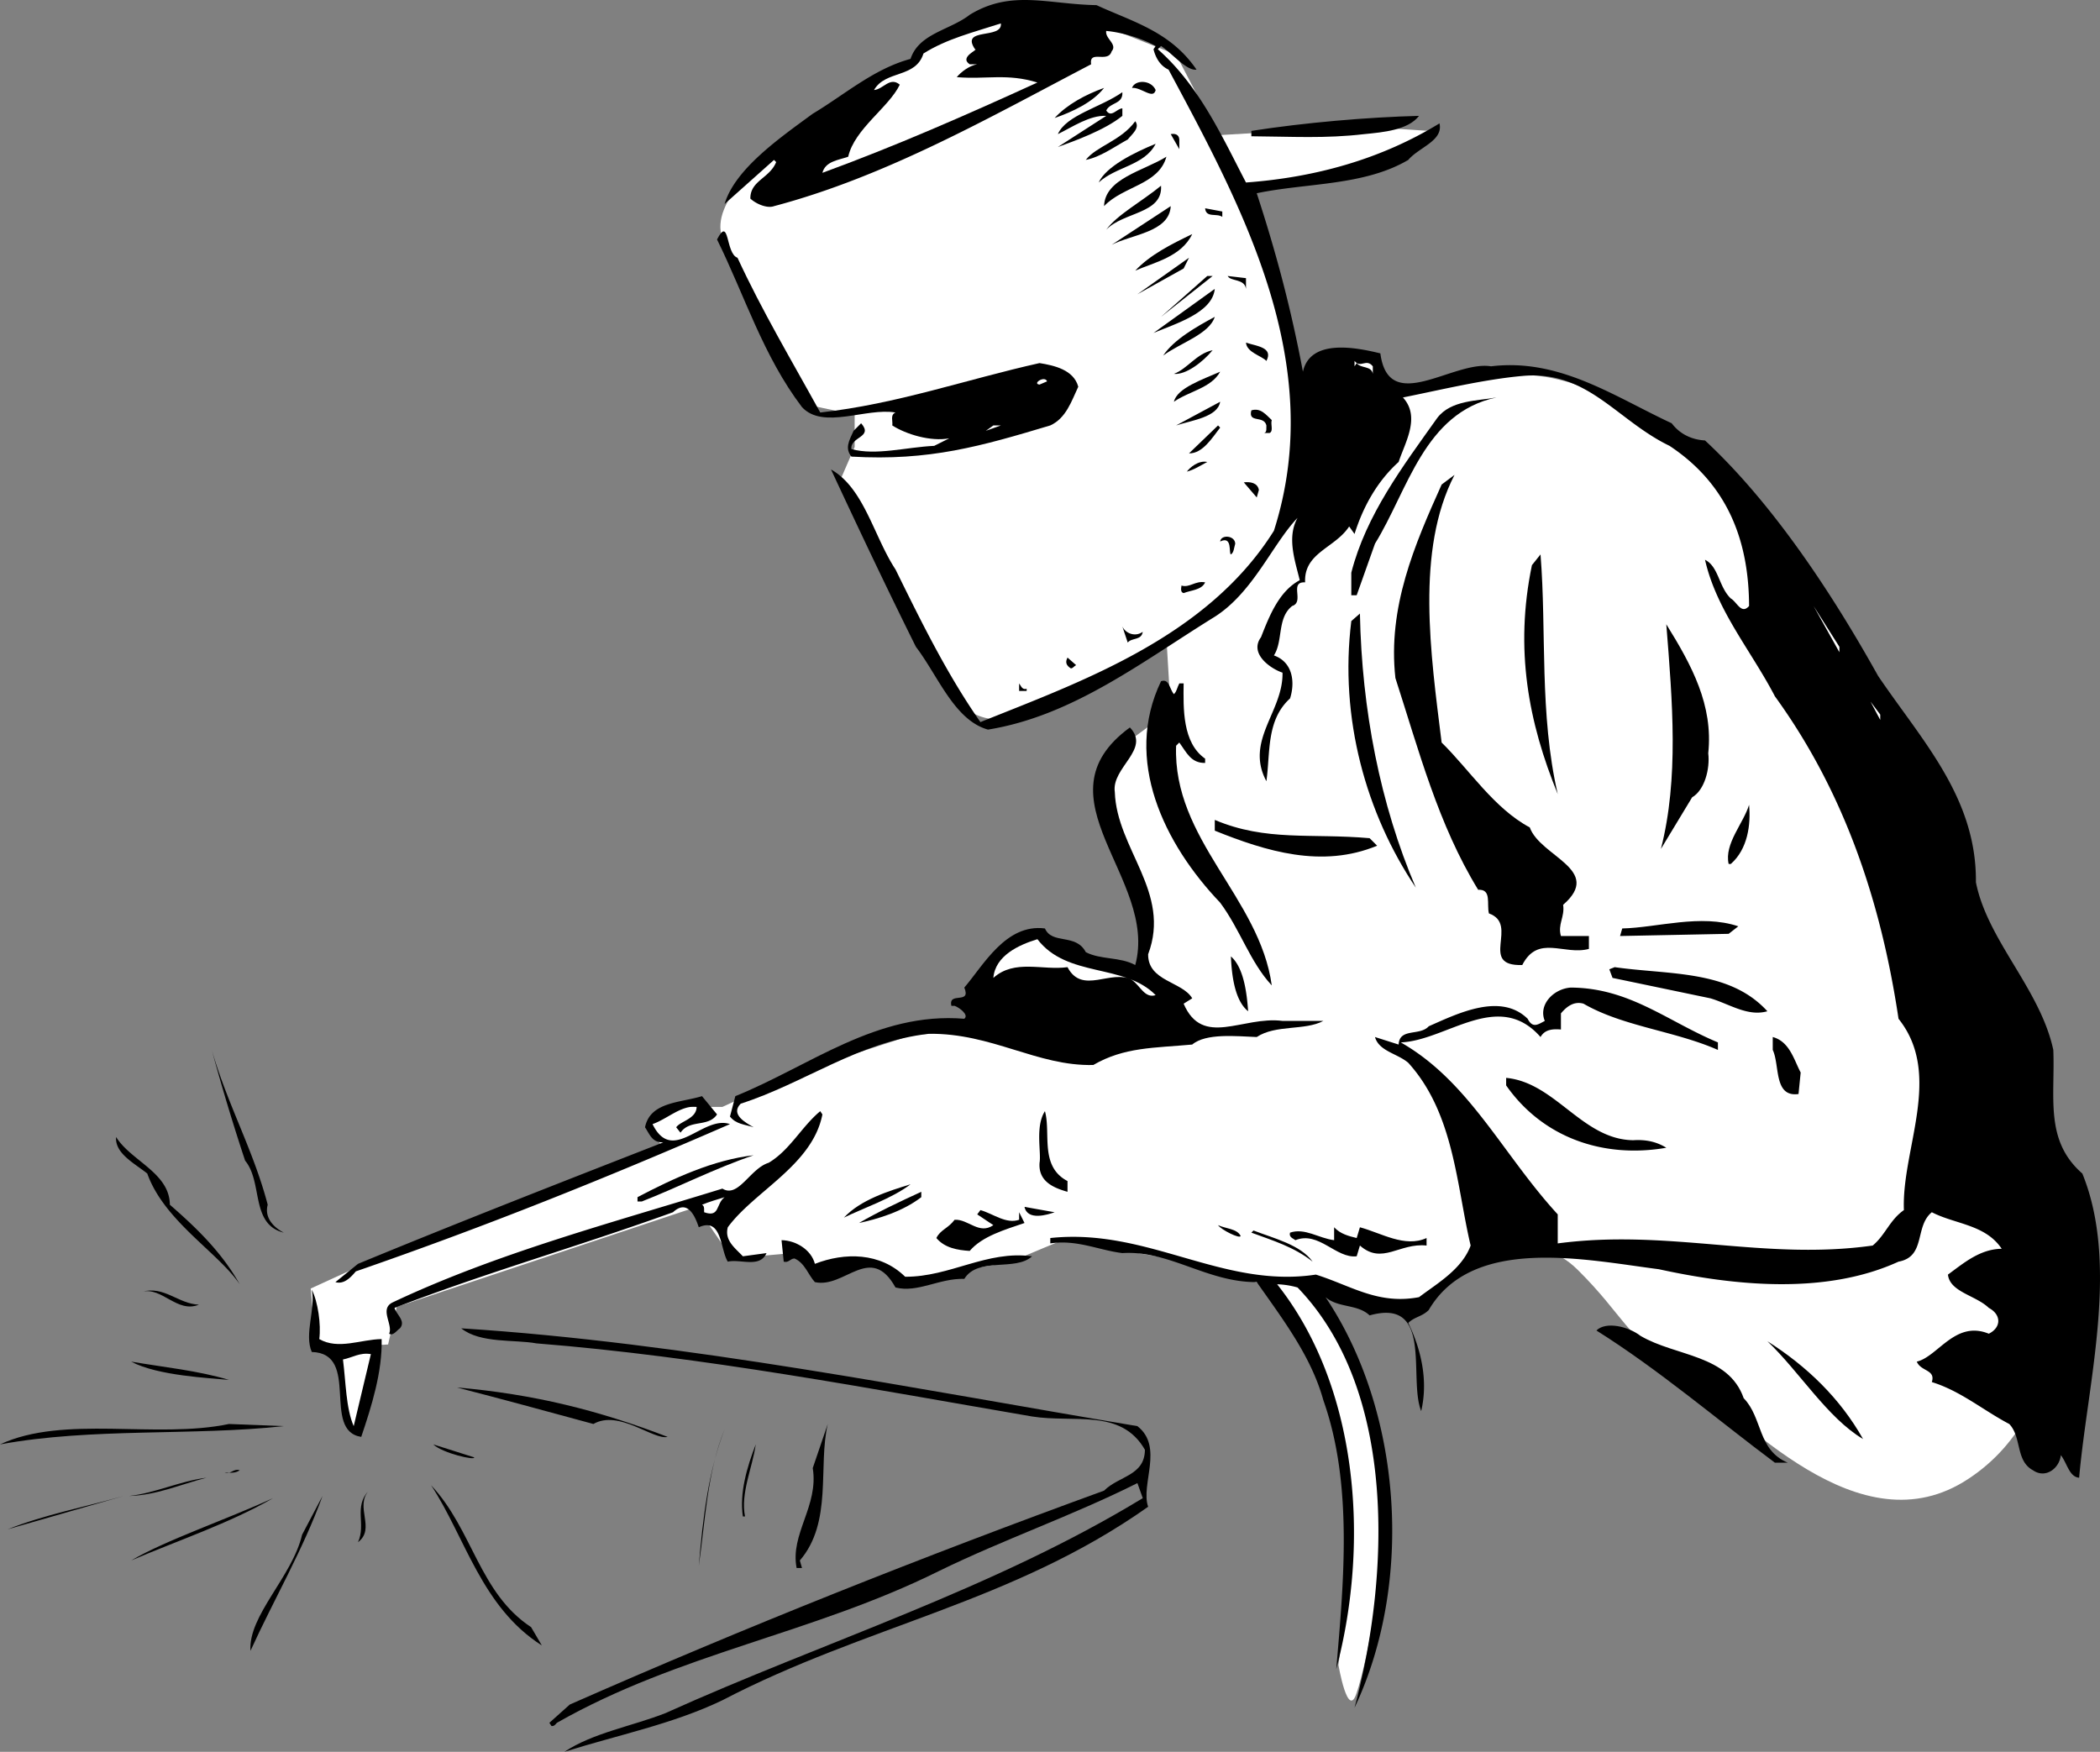
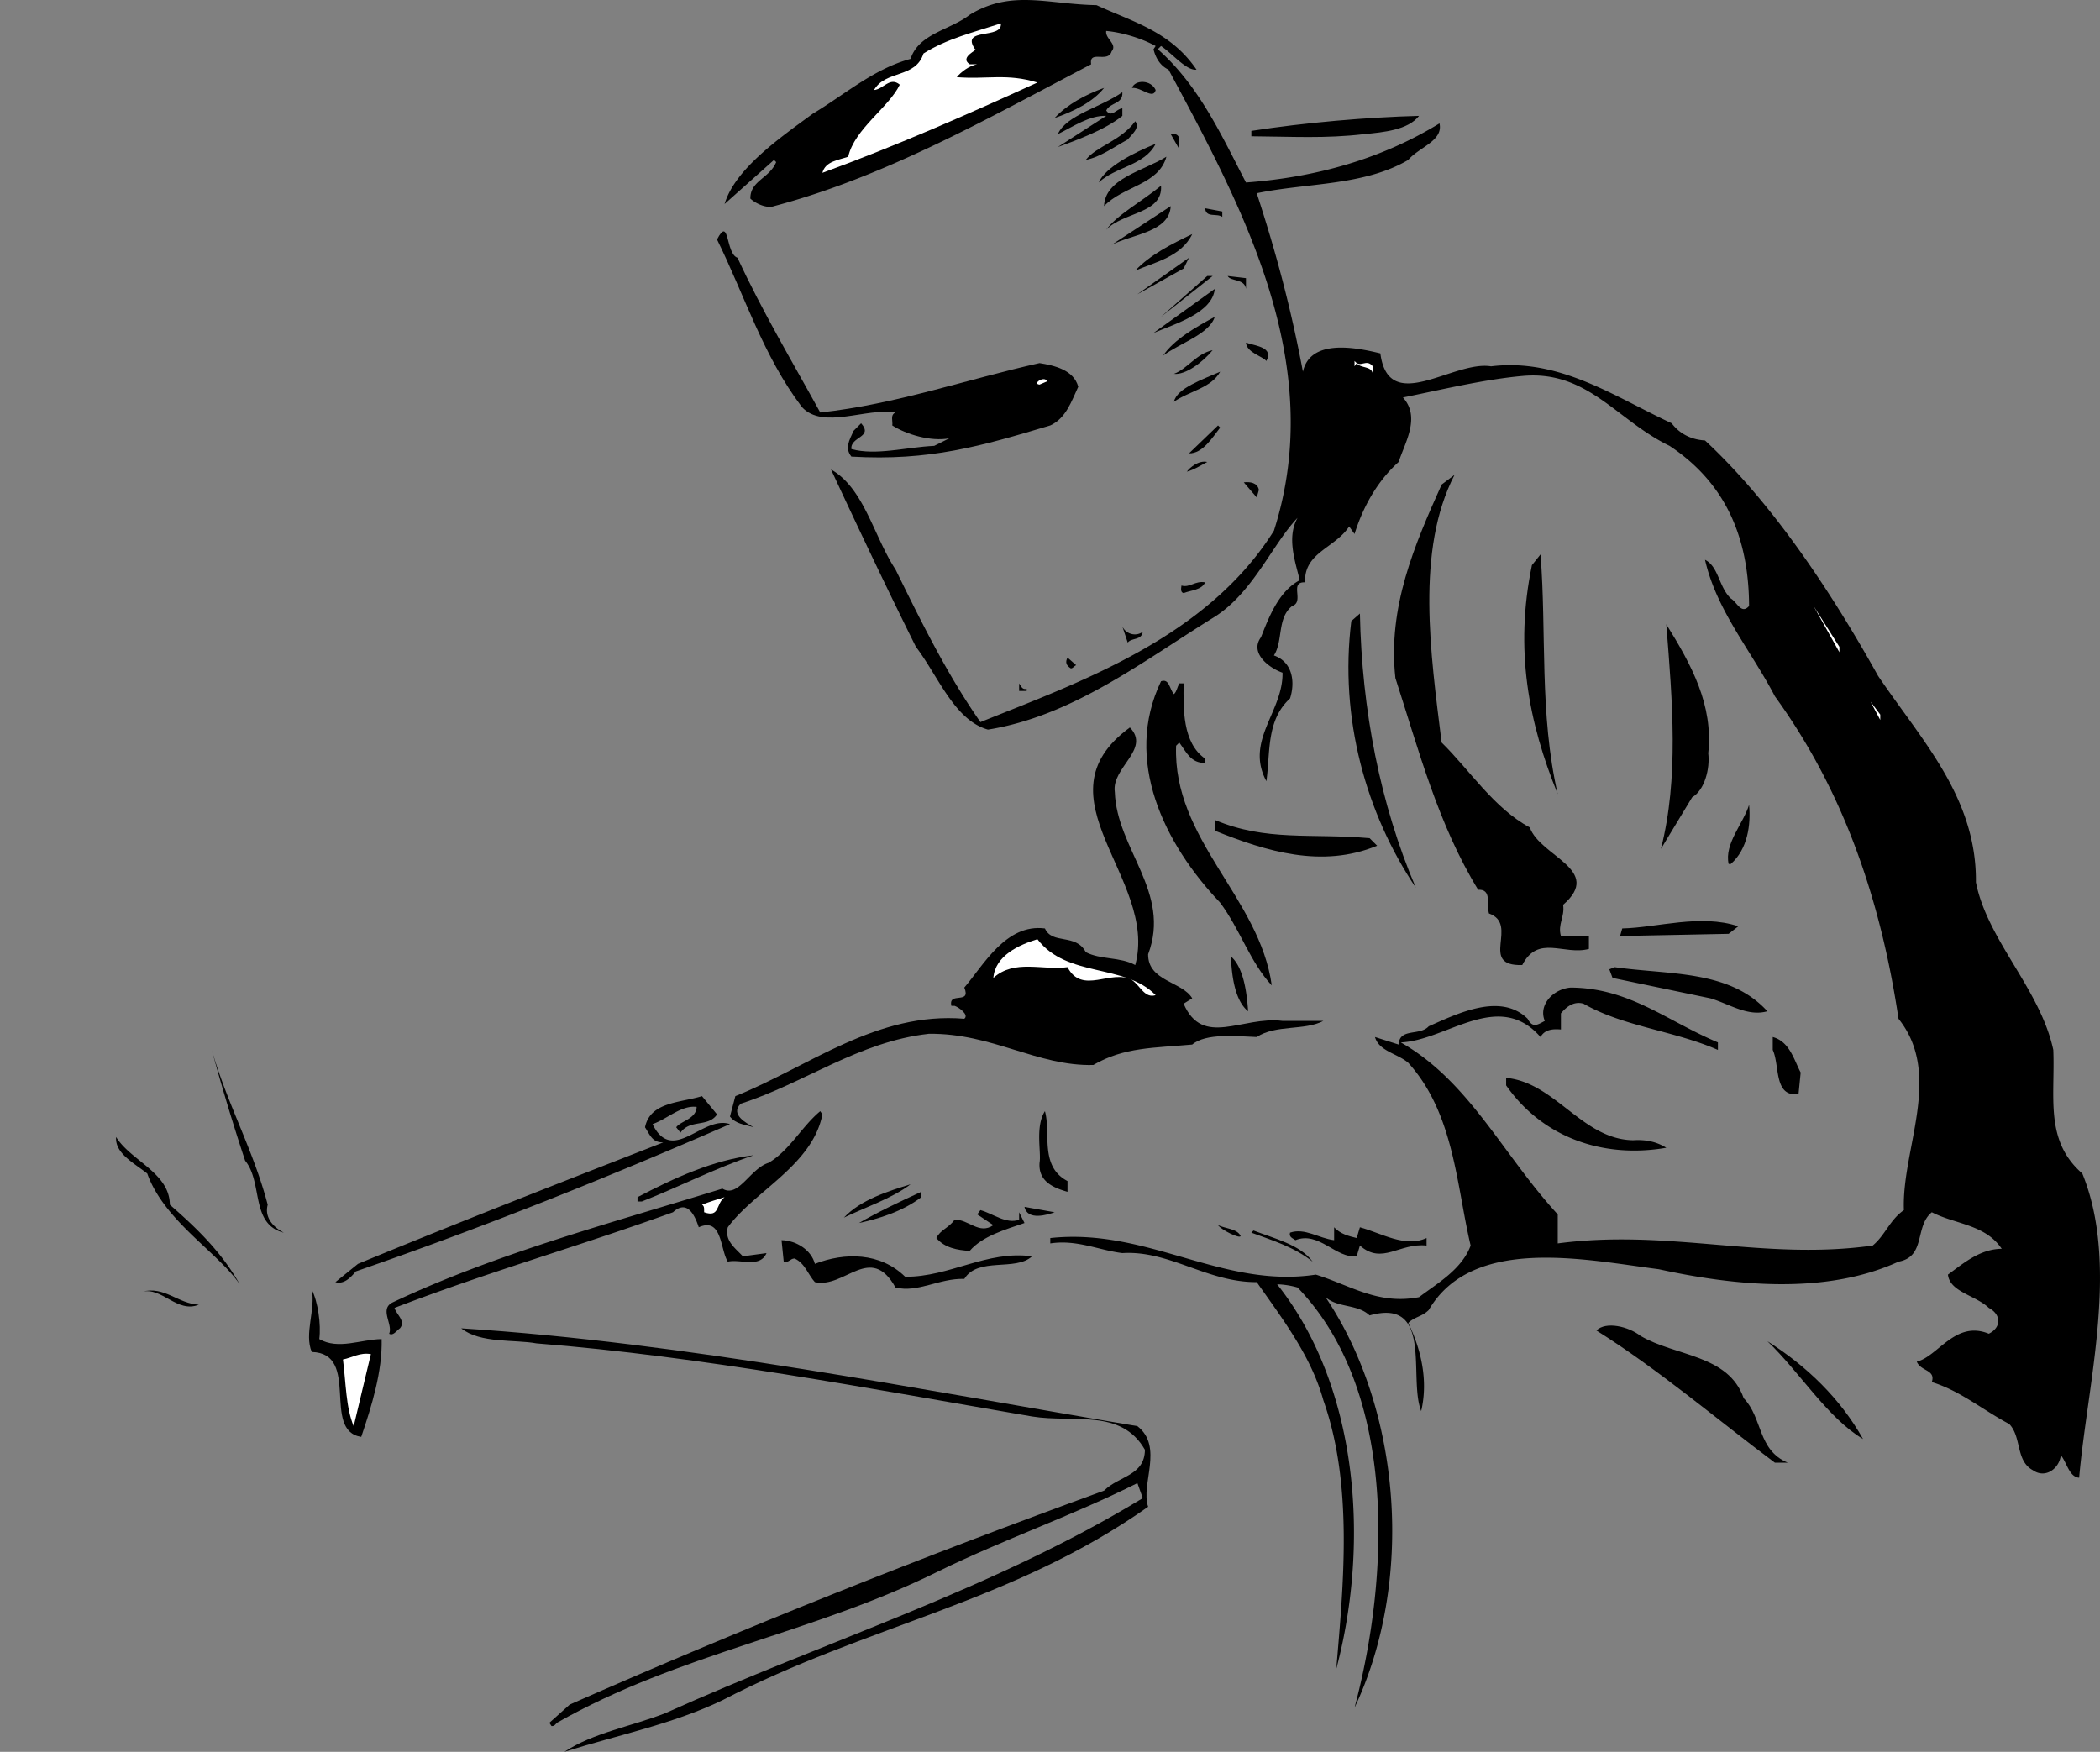
<svg xmlns="http://www.w3.org/2000/svg" width="195.343" height="162.978">
  <rect width="100%" height="100%" fill="#808080" stroke="none" />
-   <path fill="#fff" d="m93.8 1.58-22.3 13s-5.578 4.11-4.3 7.598c1.316 3.425 8 15.5 8 15.5l4.3.902v3l-1.3 3 10.6 20.2s1.766 3.417 7.2 1.698c5.379-1.738 12.5-7.101 12.5-7.101l.402 6.703L104 69.678s-1.758 3.703-.898 6.902c.87 3.297 3.5 8.5 3.5 8.5l-.5 5L96 95.478l-11.098.801-10.8 3.5-6.903 3.2h-4.5l-2.597 1.8 1.699 2.098-28.102 10.8-4.797 2.2.5 5.601 6.7-.398.8-3.5 27.899-9.3 3.3 4.8 5.598-.5 2.801 2 5.602-1.102 2 1.5 9.699-1.5 5-2.101 12.3 2.101 6.301 2s6.25 7.532 7.5 15.5c1.34 8.032-.402 19.899-.402 19.899s.879 5.207 1.7 2.601c.91-2.578 3.5-14.898 2.202-21.601-1.293-6.707-5.8-15.598-5.8-15.598l9.5 1.3 5.199-4.1s5.164-3.653 9.5.699c4.308 4.289 4.097 5.808 9.699 9.699 5.633 3.887 16.445 16.43 26.602 9.703 10.168-6.68 8-21 8-21l-16-51.8L161.3 46.177l-7.2-6.301s-6.449-5.41-13.601-5c-7.121.457-11.7 1.3-11.7 1.3l-8.8-.8s-.027-6.961-2.2-10.598c-2.148-3.719-2.1-7.2-2.1-7.2s8.816-.41 11.402-1.702c2.597-1.297 5.8-3.7 5.8-3.7l-6.203-.398-13.398.8-3.899-7.5-7.601-3-8-.5" />
  <path d="M111.3 6.478c-.925.125-2.226-1.476-3.3-2.199l-.3.3c3.874 3.423 5.976 8.126 8.202 12.4 6.473-.477 12.575-2.176 18-5.5.375 1.624-1.925 2.226-2.902 3.398-4.125 2.426-9.426 2.125-14.098 3.101 1.774 5.426 3.172 10.625 4.297 16.602.676-3.078 4.875-2.277 7.203-1.703.774 5.828 6.774.625 10.297 1.203 6.375-.777 11.477 2.824 16.801 5.297.777 1.027 1.875 1.527 3.102 1.601 6.375 5.926 11.875 14.325 16.097 21.899 4.078 6.027 9.176 11.328 9.102 19.203 1.074 5.422 5.976 9.922 7.199 15.598.176 4.425-.824 8.425 2.7 11.5 3.476 8.527.476 19.527-.298 28.3-.925-.074-1.125-1.375-1.703-2.101-.125 1.226-1.422 2.226-2.597 1.402-1.625-.875-1.028-3.074-2.2-4.3-2.425-1.274-4.527-3.075-7.203-3.9.375-1.175-1.023-.976-1.398-1.901 1.976-.473 3.574-3.875 6.699-2.598 1.176-.578 1.176-1.777 0-2.402-1.223-1.176-3.625-1.473-3.8-3.098 1.476-1.078 2.976-2.375 5-2.402-1.524-2.274-4.325-2.274-6.5-3.399-1.626 1.324-.524 4.125-3.098 4.598-6.825 3.125-15.325 2.226-22.301.703-6.824-.875-17.324-3.176-21.399 3.797-.625.625-1.328.625-1.902 1.203 1.176 2.422 1.875 5.324 1.2 8.2-1.223-3.075 1.175-10.575-4.798-8.903-1.125-1.074-2.925-.672-4.101-1.7 7.074 10.528 8.273 26.426 2.699 38.2 3.277-12.274 3.977-29.473-5.3-39.098a7.803 7.803 0 0 0-1.9-.3c7.477 9.425 8.677 23.824 5.5 35.8.677-7.976 1.575-17.176-1.198-25-1.125-4.074-3.727-7.476-6.2-11-4.625.024-8.125-2.976-12.5-2.7-2.226-.276-4.226-1.276-6.703-.901v-.5c9.078-.973 15.977 4.726 24.703 3.402 3.274 1.023 5.774 2.824 9.598 2.098 1.676-1.274 3.977-2.575 4.8-4.801-1.323-5.574-1.523-12.274-5.8-17-1.023-.875-2.723-1.074-3.098-2.399l2.2.7c.074-1.575 1.972-.774 2.8-1.7 2.672-1.175 6.672-3.175 9.2-.699.472.926.972.524 1.597.2-.625-1.477.778-2.977 2.403-3.102 5.472.027 8.972 3.125 13.699 5.101v.7c-4.024-1.774-8.824-2.176-12.5-4.301-.926-.274-1.625.328-2.102.902v1.5c-.824-.074-1.523.024-1.898.7-3.926-4.477-8.727.324-13 .5 6.375 3.624 9.476 10.425 14.601 16v2.699c10.375-1.375 19.172 1.625 29.297.199 1.176-.973 1.578-2.375 2.903-3.297-.227-5.676 3.675-12.578-.5-17.8-1.625-10.876-5.028-21.075-11.5-30-2.227-4.278-5.426-7.977-6.5-12.7 1.273.625 1.273 2.523 2.398 3.598.574.324.977 1.527 1.7.699-.024-5.973-1.923-11.274-7.4-14.899-4.925-2.375-7.624-7.074-13.698-6.5-3.625.325-7.727 1.325-11.102 2 1.676 1.825.176 4.227-.398 6-2.028 1.825-3.325 4.227-4.102 6.7l-.5-.7c-1.324 2.024-4.223 2.426-4.098 5.2-1.527-.075-.027 1.824-1.203 2.199-1.422 1.125-.824 3.226-1.699 4.601 1.777.625 1.977 2.524 1.5 4-2.223 2.024-1.824 5.024-2.2 7.7-2.023-3.774 1.575-6.473 1.5-10.098-1.124-.375-3.124-1.777-2-3.3.774-1.977 1.677-4.278 3.602-5.302-.425-1.773-1.226-3.976-.203-5.8-2.324 2.425-4.125 6.925-7.699 9.199-6.824 4.226-13.223 9.226-21.098 10.5-3.125-.875-4.625-4.973-6.703-7.7-2.722-5.472-5.324-10.972-7.898-16.5 3.074 1.727 3.976 6.227 6 9.301 2.375 4.825 4.773 9.727 7.898 14.2 9.375-3.774 21.078-7.875 27.301-17.801 4.977-15.574-2.926-30.074-9.8-42.899-.825-.375-1.223-1.175-1.4-1.898l.2-.3c-1.426-.778-3.223-1.278-4.598-1.403-.125.726 1.075 1.226.5 1.902-.328 1.125-2.125-.176-1.902 1.2-9.426 4.925-19.023 10.425-29.5 13.199-.625.226-1.625-.176-2.2-.7-.023-1.675 1.774-1.875 2.4-3.398l-.2-.203-4.598 4.101c.973-3.273 5.172-6.175 8.2-8.398 2.972-1.777 5.675-4.176 9.097-5.102.778-2.375 3.676-2.675 5.5-4.101C94.074-.998 97.477.404 102 .478c3.277 1.524 6.875 2.426 9.3 6" />
  <path fill="#fff" d="M90.7 4.58c.374.023-1.524.723-.5 1.398h.702c-.726.125-1.527.727-1.902 1.2 2.777.226 4.676-.375 7.5.5-6.625 3.027-13.223 5.925-20 8.402.277-1.078 1.477-1.176 2.402-1.5.575-2.578 3.774-4.578 4.797-6.703-.922-.774-1.523.426-2.398.5 1.074-1.875 3.875-1.074 4.601-3.399 2.172-1.375 4.672-1.976 7.2-2.8.175 1.527-3.825.324-2.403 2.402" />
  <path d="M107.5 8.377c-.223.926-1.324-.274-2.2-.2.274-.773 1.774-.773 2.2.2m-4.8-.199c-1.024 1.324-2.923 2.226-4.598 2.8 1.175-1.273 2.875-2.175 4.597-2.8m1.703.402c.075 1.125-1.125.922-1.5 1.7.473.722.973-.177 1.5-.2v.7c-1.625 1.323-4.425 2.323-6 2.898l4.5-2.899c-1.527-.074-3.125 1.024-4.5 1.7.774-1.774 3.973-2.477 6-3.9m22.5 3.899c-3.625.426-6.726.227-10.5.2v-.5c4.973-.774 10.774-1.274 15.598-1.399-1.023 1.324-3.324 1.524-5.098 1.7m-22 .499c-1.328.727-2.527 1.625-3.902 1.899.977-1.274 3.277-1.774 4.602-3.598.472.625-.325 1.223-.7 1.7m4.798-.001v.899l-.798-1.399c.375-.074.774.024.797.5m-2.199.399c-1.023 2.027-3.723 2.125-5.3 3.601.675-1.476 3.277-2.773 5.3-3.601m1 1.203c-.723 2.625-4.023 2.723-5.8 4.598.077-2.575 3.675-3.274 5.8-4.598m-5.598 6.797c.973-1.375 3.375-2.672 5.098-4.098.176 2.625-3.523 2.426-5.098 4.098m.5 1.403 5.5-3.602c-.125 2.425-3.625 2.625-5.5 3.601m10.298-2.601c-.524-.375-1.524.125-1.598-.801l1.597.3v.5m-45.097 3.801c2.273 4.926 5.074 9.625 7.699 14.399 7.074-.774 13.574-3.074 20.398-4.598 1.375.223 3.176.625 3.602 2.2-.625 1.324-1.125 2.925-2.602 3.6-6.422 1.923-11.222 3.325-18.5 2.9-.625-.774-.222-1.477.203-2.4l.7-.702c1.175 1.328-1.028 1.226-.903 2.402 2.278.625 5.078-.176 7.703-.3l1.399-.7c-1.727.324-4.024-.375-5.301-1.2.074-.374-.223-.976.3-1.202-2.726-.473-6.726 1.625-8.698-.5-3.625-4.774-5.325-10.375-7.903-15.598 1.176-2.277.778 1.324 1.903 1.7m42.3-2.199c-1.027 2.124-3.527 2.624-5.3 3.398 1.375-1.473 3.375-2.473 5.3-3.399m-5.102 5.598 4.802-3.399-.5 1zm2.2 2.101 4.3-3.8h.5zm7.902-2.601c-.125-.973-1.425-.672-1.703-1.2l1.703.2v1m-8.602 4.101 5.7-4.101c-.223 2.226-3.625 3.226-5.7 4.101m5.7-1.5c-.523 1.625-3.223 2.426-4.8 3.602.976-1.477 3.077-2.676 4.8-3.602m4.8 4.102c-.425-.477-1.823-.777-1.898-1.703.973.328 2.575.426 1.899 1.703m-5.001-1c-.925 1.125-2.523 2.324-3.6 2.2 1.277-.477 2.077-1.876 3.6-2.2" />
  <path fill="#fff" d="M127.7 34.08v.7c-.126-.778-1.126-.477-1.5-1l-.2.3v-.5c.574.723 1.074-.277 1.7.5" />
  <path d="M113.5 34.58c-.824 1.523-2.926 1.824-4.3 2.797.277-1.274 2.675-2.074 4.3-2.797" />
  <path fill="#fff" d="m97.402 35.478-.703.301c-.722-.074.477-.875.703-.3" />
-   <path d="M139.2 36.978c-6.723 1.426-8.223 8.625-11.298 13.602l-1.703 4.797h-.5v-2.098c1.375-5.375 4.778-9.875 8-14.402 1.278-1.672 3.778-1.574 5.5-1.899m-29.797 2.602 4.098-2.203c-.223 1.426-2.625 1.726-4.098 2.203m8.898-.5c-.124.422.177 1.023-.198 1.2h-.5c.273-.075.175-.477.199-.7-.227-.977-1.727-.176-1.399-1.402.875-.274 1.375.425 1.899.902" />
-   <path fill="#fff" d="m91.7 40.08.702-.5h.7zm0 0" />
  <path d="M113.5 39.78c-.723.925-1.625 2.425-2.898 2.398l2.699-2.598.199.2m-1.2 3.198c-.624.325-1.226.727-1.898.899.274-.375 1.075-1.074 1.899-.899m21.801 26.102c2.574 2.523 4.875 6.125 8.199 7.898.976 2.727 6.875 3.926 3.101 7.2.172 1.125-.527 1.824-.203 2.902h2.602v1.2c-2.324.624-4.727-1.376-6.2 1.5-4.124.124-.226-3.778-3.101-4.802-.223-.875.277-2.273-1-2.199-3.723-6.074-5.523-12.976-7.7-19.7-.726-6.577 1.774-12.374 4.302-18l1.199-.901c-3.625 7.027-2.227 16.625-1.2 24.902m-16.999-23.5-.2.7-1.203-1.403c.578-.074 1.278.027 1.403.703" />
  <path fill="#fff" d="m120 45.78-.3 1.198.3-1.199" />
-   <path d="M114.902 50.58c-.125.422-.125.824-.402 1-.223-.078.176-1.777-1-1.203.074-.672 1.375-.574 1.402.203m30 23.297c-2.726-6.672-4.027-13.473-2.402-21.297l.8-1c.575 7.223-.124 14.824 1.602 22.297m-32.8-19.699c-.325.726-1.325.726-2 1-.325-.075-.227-.473-.2-.7.774.227 1.274-.476 2.2-.3" />
+   <path d="M114.902 50.58m30 23.297c-2.726-6.672-4.027-13.473-2.402-21.297l.8-1c.575 7.223-.124 14.824 1.602 22.297m-32.8-19.699c-.325.726-1.325.726-2 1-.325-.075-.227-.473-.2-.7.774.227 1.274-.476 2.2-.3" />
  <path fill="#fff" d="m171.102 60.678-2.403-4.301 2.403 3.8zm0 0" />
  <path d="M131.7 82.58c-4.626-6.875-7.126-15.777-6-24.8l.8-.7c.176 8.922 1.875 17.723 5.2 25.5m27.202-12.5c.172 1.422-.328 3.422-1.5 4.098l-2.902 4.8c1.676-6.574 1.074-13.675.5-20.898 2.375 3.824 4.375 7.523 3.902 12M106.3 58.78c-.124.823-1.023.523-1.398 1l-.5-1.5c.274.624 1.172 1.023 1.899.5m-6.199 3.097c-.227.125-.325.328-.5.3-.426-.273-.528-.574-.301-1l.8.7m9.099 2.703c.277-.277.277-.578.5-1h.402c-.028 2.324-.125 5.523 2 7v.398c-1.325.024-1.727-.976-2.403-1.898l-.297.297c-.328 8.726 7.774 14.125 8.899 22.3-2.024-2.175-2.926-5.175-4.801-7.699-5.223-5.476-9.023-13.273-5.5-20.601.777-.274.777.726 1.2 1.203m-13.7-.5v.2h-.7v-.7c.177.223.274.625.7.5" />
  <path fill="#fff" d="M174.902 66.978 174 65.28l.902 1.2zm0 0" />
  <path d="M103.7 73.678c.175 5.324 5.277 9.324 3.1 15.101-.023 2.524 3.177 2.524 4.102 4.098l-.8.5c1.773 4.125 5.472 1.125 9.199 1.601h3.8c-1.726.926-4.425.325-6.199 1.5-1.925-.074-4.726-.375-6 .7-3.527.324-6.328.226-9.203 1.902-5.222.125-9.422-2.977-15.297-2.902-6.527.726-11.625 4.625-17.5 6.5-1.027 1.027.575 1.824 1.2 2.199-.825-.274-1.625-.274-2.2-1l.5-1.899c6.875-2.773 13.172-7.875 21.297-7.199.477-.375-.523-1.074-.898-1.2H88.5c-.324-1.374 1.875-.077 1.2-1.702 1.777-2.074 3.874-5.973 7.5-5.5.675 1.527 2.874.426 3.8 2.203 1.375.723 3.176.422 4.602 1.2 2.175-8.075-9.426-15.575-.5-22.102 1.972 2.027-1.727 3.726-1.403 6m59.001 1.199c.175 1.828-.126 4.125-1.7 5.5h-.2c-.425-1.875 1.376-3.774 1.9-5.5m-35.298 3.101.7.7c-5.125 2.125-10.325.527-15.102-1.399v-1c4.777 2.024 8.977 1.223 14.402 1.7m33.398 8.898-10.1.203.202-.703c3.274-.074 7.274-1.375 10.797-.2l-.898.7" />
  <path fill="#fff" d="M107.5 92.58c-1.023.324-1.426-.875-2.2-1.402-1.925-1.075-4.624 1.425-6-1.2-2.323.325-4.925-.773-6.898 1 .172-2.074 2.375-3.074 4.098-3.601 2.777 3.625 8.074 2.226 11 5.203" />
  <path d="M116.102 94.08c-1.227-.977-1.528-3.277-1.602-5.102 1.176 1.024 1.477 3.325 1.602 5.102m48.3 0c-1.828.523-3.527-.676-5.3-1.203L150 90.978l-.3-.8.5-.2c5.077.727 10.675.227 14.202 4.102m3.098 5.7-.2 2c-2.323.323-1.726-2.677-2.398-4.102v-1.2c1.575.426 1.973 2.125 2.598 3.301M24.902 112.08c-.328 1.223.575 2.125 1.5 2.598-3.125-.774-1.925-4.676-3.601-6.7a196.217 196.217 0 0 1-3.102-10.3c1.477 5.125 3.875 9.324 5.203 14.402m127-6c1.172-.078 2.172.125 3.098.7-5.926 1.023-11.523-.977-14.898-5.802v-.699c4.574.426 7.074 5.723 11.8 5.8M66.7 103.678c-.825 1.226-2.524.425-3.4 1.699l-.398-.5c.375-.574 1.875-.774 1.899-1.899-1.426-.175-2.727 1.125-4.102 1.602 1.875 3.824 4.676-.875 7.203 0-11.527 5.023-22.726 9.523-34.8 13.7-.528.624-1.125 1.222-1.903 1l2.102-1.7c9.375-3.875 18.875-7.578 28.398-11.3-1.023.023-1.222-.677-1.699-1.403.477-2.375 3.277-2.274 5.3-2.899l1.4 1.7m9.8 0c-.926 4.726-6.324 7.125-8.8 10.5-.325 1.226.675 1.925 1.402 2.699l2.199-.297c-.625 1.422-2.426.523-3.602.797-.722-1.172-.523-4.172-2.699-3.2-.324-.972-1.023-2.675-2.398-1.398-8.926 3.223-17.125 5.524-25.903 8.899.176.625 1.078 1.226.5 1.902-.324.223-.625.723-1 .5.375-.875-.922-2.277.301-2.902 9.676-4.575 20.277-7.375 30.7-10.598 1.476.922 2.577-1.875 4.3-2.402 1.977-1.176 3.074-3.375 4.8-4.801l.2.3m22.8 6.2v1c-1.323-.375-2.726-.973-2.6-2.7.175-.972-.423-3.374.5-4.8.577 2.027-.524 5.125 2.1 6.5m-83.5 2.203c2.677 2.324 4.876 4.523 6.5 7.398-2.023-2.976-7.023-5.875-8.6-10.3-1.223-.973-3.024-1.875-2.9-3.399 1.376 2.223 4.977 3.324 5 6.3" />
  <path d="M70.102 107.478c-3.625 1.227-7.125 3.024-10.403 4.301h-.398v-.402c3.375-1.774 7.074-3.473 10.8-3.899m14.599 2.7c-1.723 1.324-4.423 2.226-6.2 3.101 1.574-1.676 4.176-2.476 6.2-3.101m1 1.199c-1.723 1.328-4.024 2.027-5.798 2.402 1.672-.976 3.774-1.976 5.797-2.902v.5" />
  <path fill="#fff" d="M67.402 111.377c-.828.625-.425 1.926-1.902 1.402-.023-.176.074-.574-.2-.7.677-.276 1.376-.476 2.102-.702" />
  <path d="M98.102 112.78c-.625.222-2.528.823-2.801-.5l2.8.5m-3.301.698v-.699l.5 1c-1.823.625-3.925 1.223-5.1 2.598-1.126-.074-2.325-.274-3.098-1.2.375-.773 1.074-.874 1.699-1.699 1.273-.074 2.273 1.426 3.601.5l-1.5-1 .297-.398c1.176.324 2.375 1.324 3.602.898m20.601 1.5c-.027.325-1.828-.574-2.101-1 .676.325 1.773.325 2.101 1m10.798.2.3-1c1.977.527 4.176 1.925 6.2 1v.699c-2.524-.274-4.126 1.828-6.2 0l-.3 1c-1.923.226-3.524-2.375-5.7-1.5-.223-.172-.625-.274-.5-.7 1.375-.472 2.676.528 4.102.7v-1.2c.574.626 1.375.825 2.097 1m-4.097 2.2c-1.727-1.375-3.727-1.973-5.7-2.7l.2-.199c1.875.727 4.375 1.325 5.5 2.899" />
  <path fill="#fff" d="m126.7 115.178 1.402.5-1.403-.5" />
  <path d="M75.8 117.58c2.774-1.078 6.075-1.078 8.4 1.2 4.175.023 7.577-2.477 11.8-1.903-1.523 1.426-5.023.027-6.3 2.101-2.325-.074-4.325 1.325-6.4.801-2.323-4.176-4.726.125-7.5-.5-.624-.676-.925-1.777-1.898-2.2-.425.024-.527.423-1 .298l-.203-2c1.375.027 2.778.926 3.102 2.203m-46.101 7c1.777 1.023 3.874.023 5.8 0 .074 3.023-.926 6.223-1.898 9.098-3.727-.575-.028-7.774-4.602-7.899-.723-1.676.375-3.976 0-5.8.574 1.124.875 3.226.7 4.6m-11.2-3.202c-2.023.828-3.426-1.672-5.3-1.2 2.077-.574 3.374 1.126 5.3 1.2m143.7 8.703c1.777 1.824 1.277 4.824 4.1 6h-1.198c-5.325-3.977-10.825-8.676-16.602-12.3.875-.876 2.977-.376 4.102.5 3.273 1.925 8.175 1.722 9.597 5.8m-56.399 2.598c2.477 1.925.274 5.425 1 7.5-12.624 8.925-26.226 11.027-39.6 18-4.626 2.226-9.723 3.226-14.7 4.8 2.676-1.773 6.277-2.375 9.402-3.601 14.774-6.672 30.375-11.473 44.399-20l-.5-1.399c-6.024 3.024-12.426 5.227-18.5 8.2-11.727 5.824-24.125 7.625-35.5 14.101-.125.125-.227.324-.5.3l-.2-.3 1.899-1.7c16.277-7.175 32.875-13.776 49.7-19.901 1.374-1.375 3.777-1.375 3.8-3.801-2.223-3.875-6.625-2.473-10.5-3.098-15.023-2.574-30.625-5.574-46.098-6.8-2.027-.376-5.226.023-7-1.4 20.875 1.325 42.672 5.724 62.899 9.099m67.499 1.199c-3.323-1.973-5.925-6.274-8.898-9.098 3.672 2.324 6.774 5.324 8.899 9.098" />
  <path fill="#fff" d="M32.902 132.678c-.726-1.676-.726-4.075-1-6.2.875-.175 1.575-.675 2.598-.5l-1.598 6.7" />
-   <path d="M21.3 128.377c-1.726-.172-6.624-.375-9.1-1.7 3.077.528 6.175.825 9.1 1.7m40.802 5.301c-1.325.324-4.528-2.575-6.903-1.2-4.324-1.175-8.722-2.375-12.699-3.398 7.176.625 13.176 2.125 19.602 4.598m-35.7-1c-8.527.925-17.828.125-26.402 1.699 5.977-2.774 14.477-.473 21.3-1.899l5.102.2m48 12.5.2.699h-.5c-.625-3.172 2.074-5.774 1.5-9.297L77 132.478c-.926 3.926.477 9.125-2.598 12.7m-9.402.5c.375-4.375.875-8.774 2.402-12.7-1.625 3.926-1.828 8.825-2.402 12.7M44.102 135.58c.175.324-2.926-.375-3.801-1.203l3.8 1.203m3.599-1.203 5.1 1-5.1-1m21.6 6.703h-.198c-.325-2.176.375-4.578 1.199-6.703-.324 2.226-1.426 4.527-1 6.703m-47.001-4.3c-.425.323-1.023.222-1.398.198.575.227.774-.375 1.399-.199m-3.101.699c-2.423.625-4.626 1.625-7.2 1.7 2.477-.274 4.676-1.375 7.2-1.7m30.202 13.899 1 1.703c-5.625-3.578-7.125-10.078-10.3-14.902 3.875 4.125 4.472 10.027 9.3 13.199m31.7-12.899-.2 1.2.2-1.2m-47.802 5c.774-1.675-.425-3.273 1-4.8-1.323 1.527.677 3.527-1 4.8M.7 142.28c3.476-1.376 7.175-2.075 10.8-3.102L.7 142.279m22.6 11.301c-.226-3.277 3.876-6.875 4.802-10.8L30 139.177c-1.824 5.027-4.523 9.625-6.7 14.402m-11.1-8.401c3.175-1.875 8.777-3.774 13.202-5.801-4.027 2.328-8.828 3.926-13.203 5.8" />
</svg>